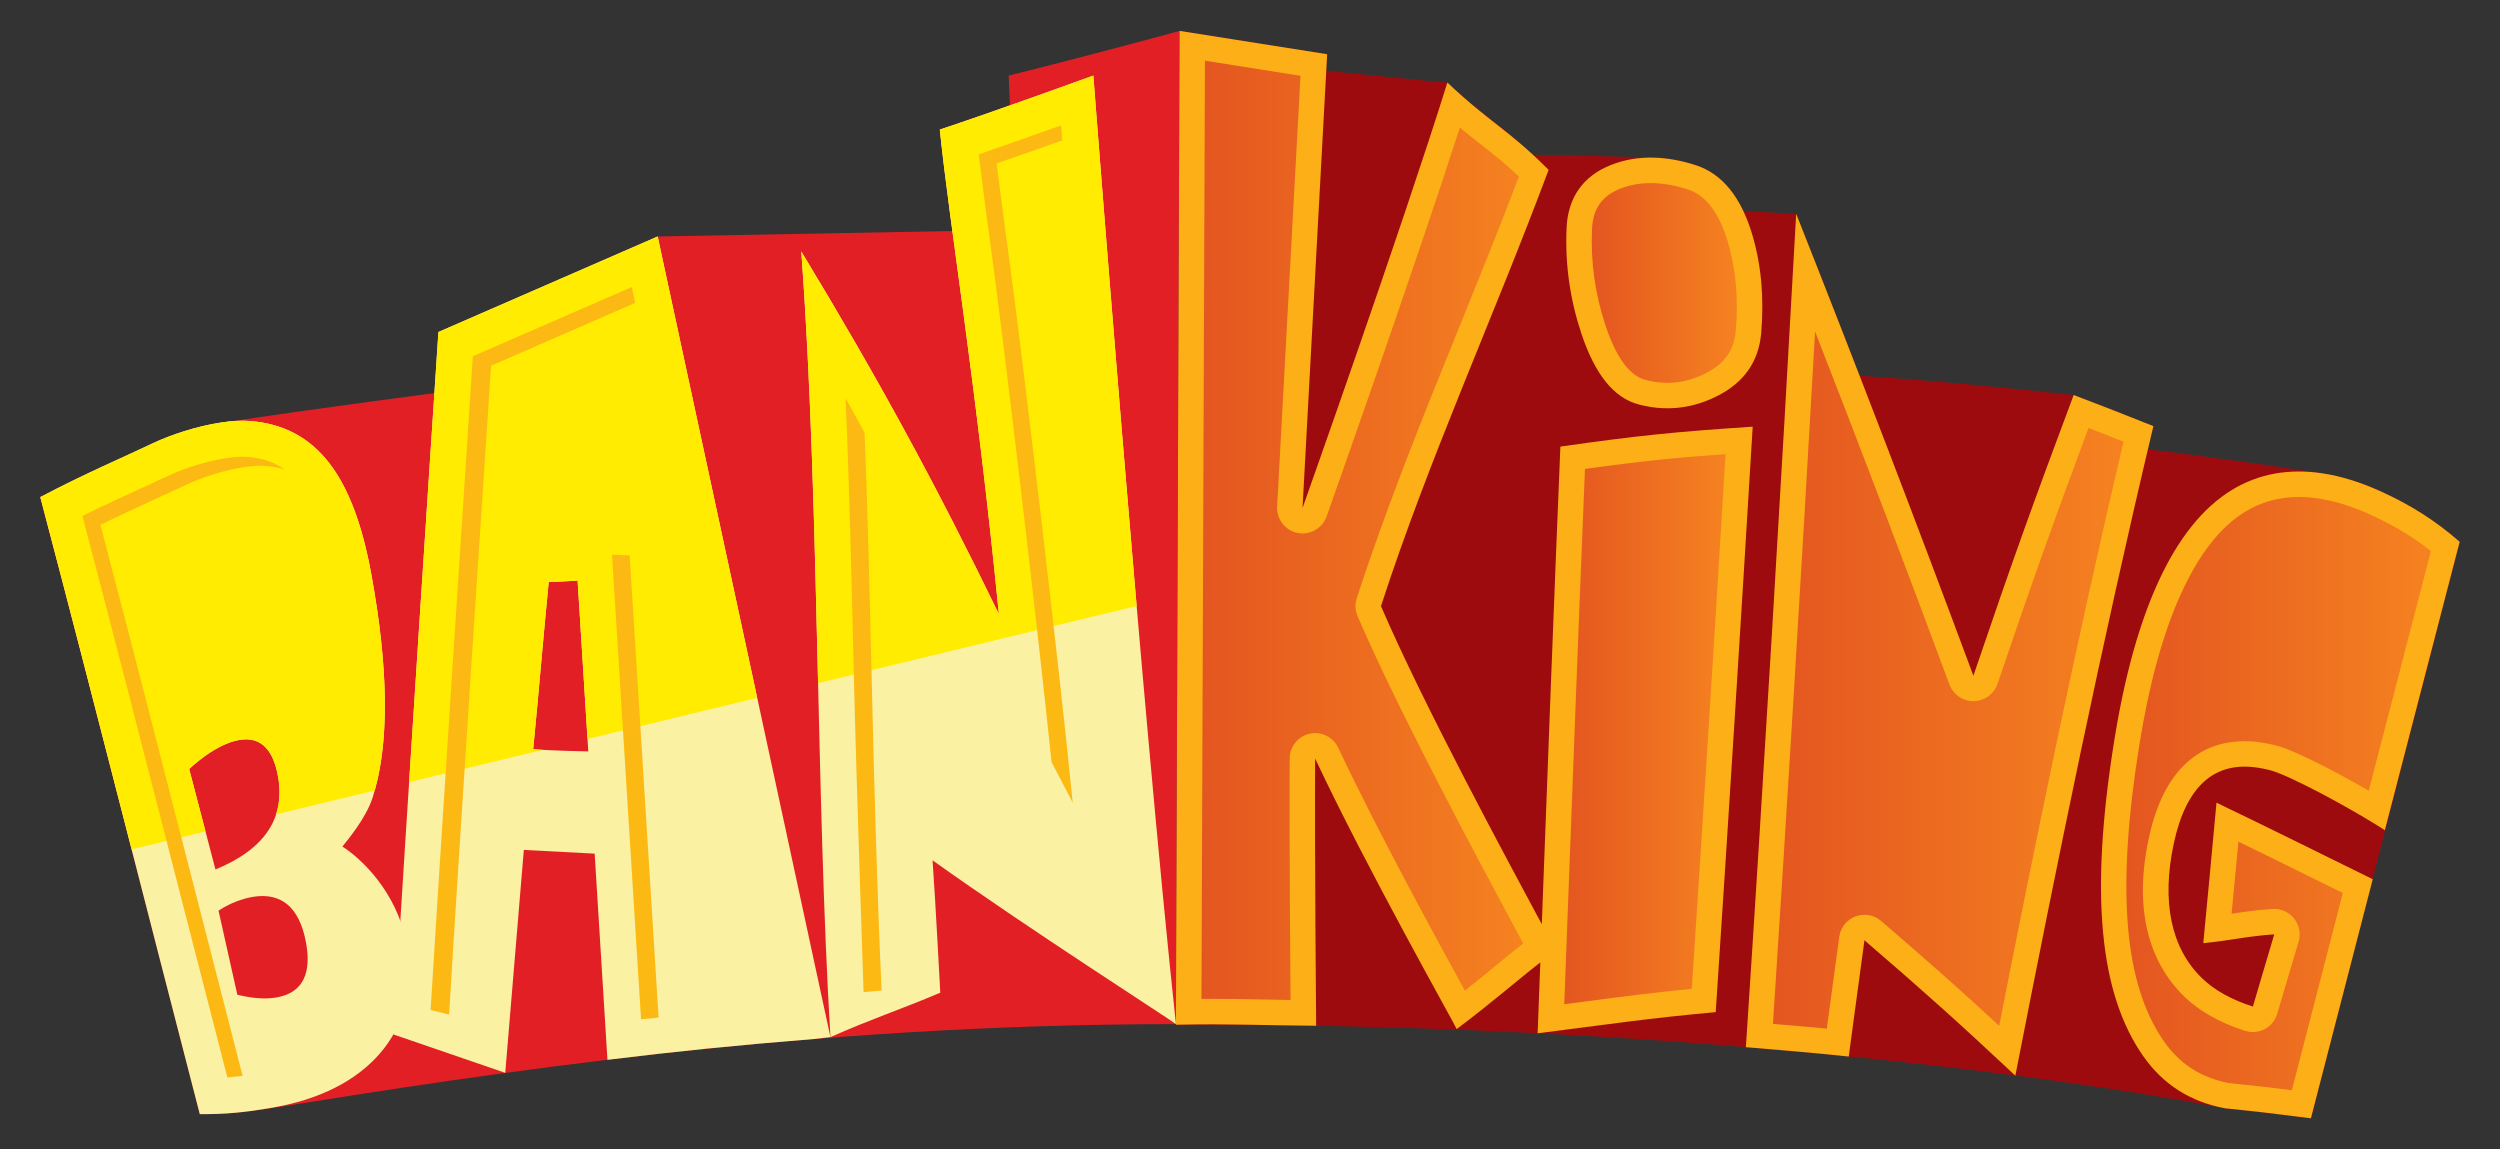
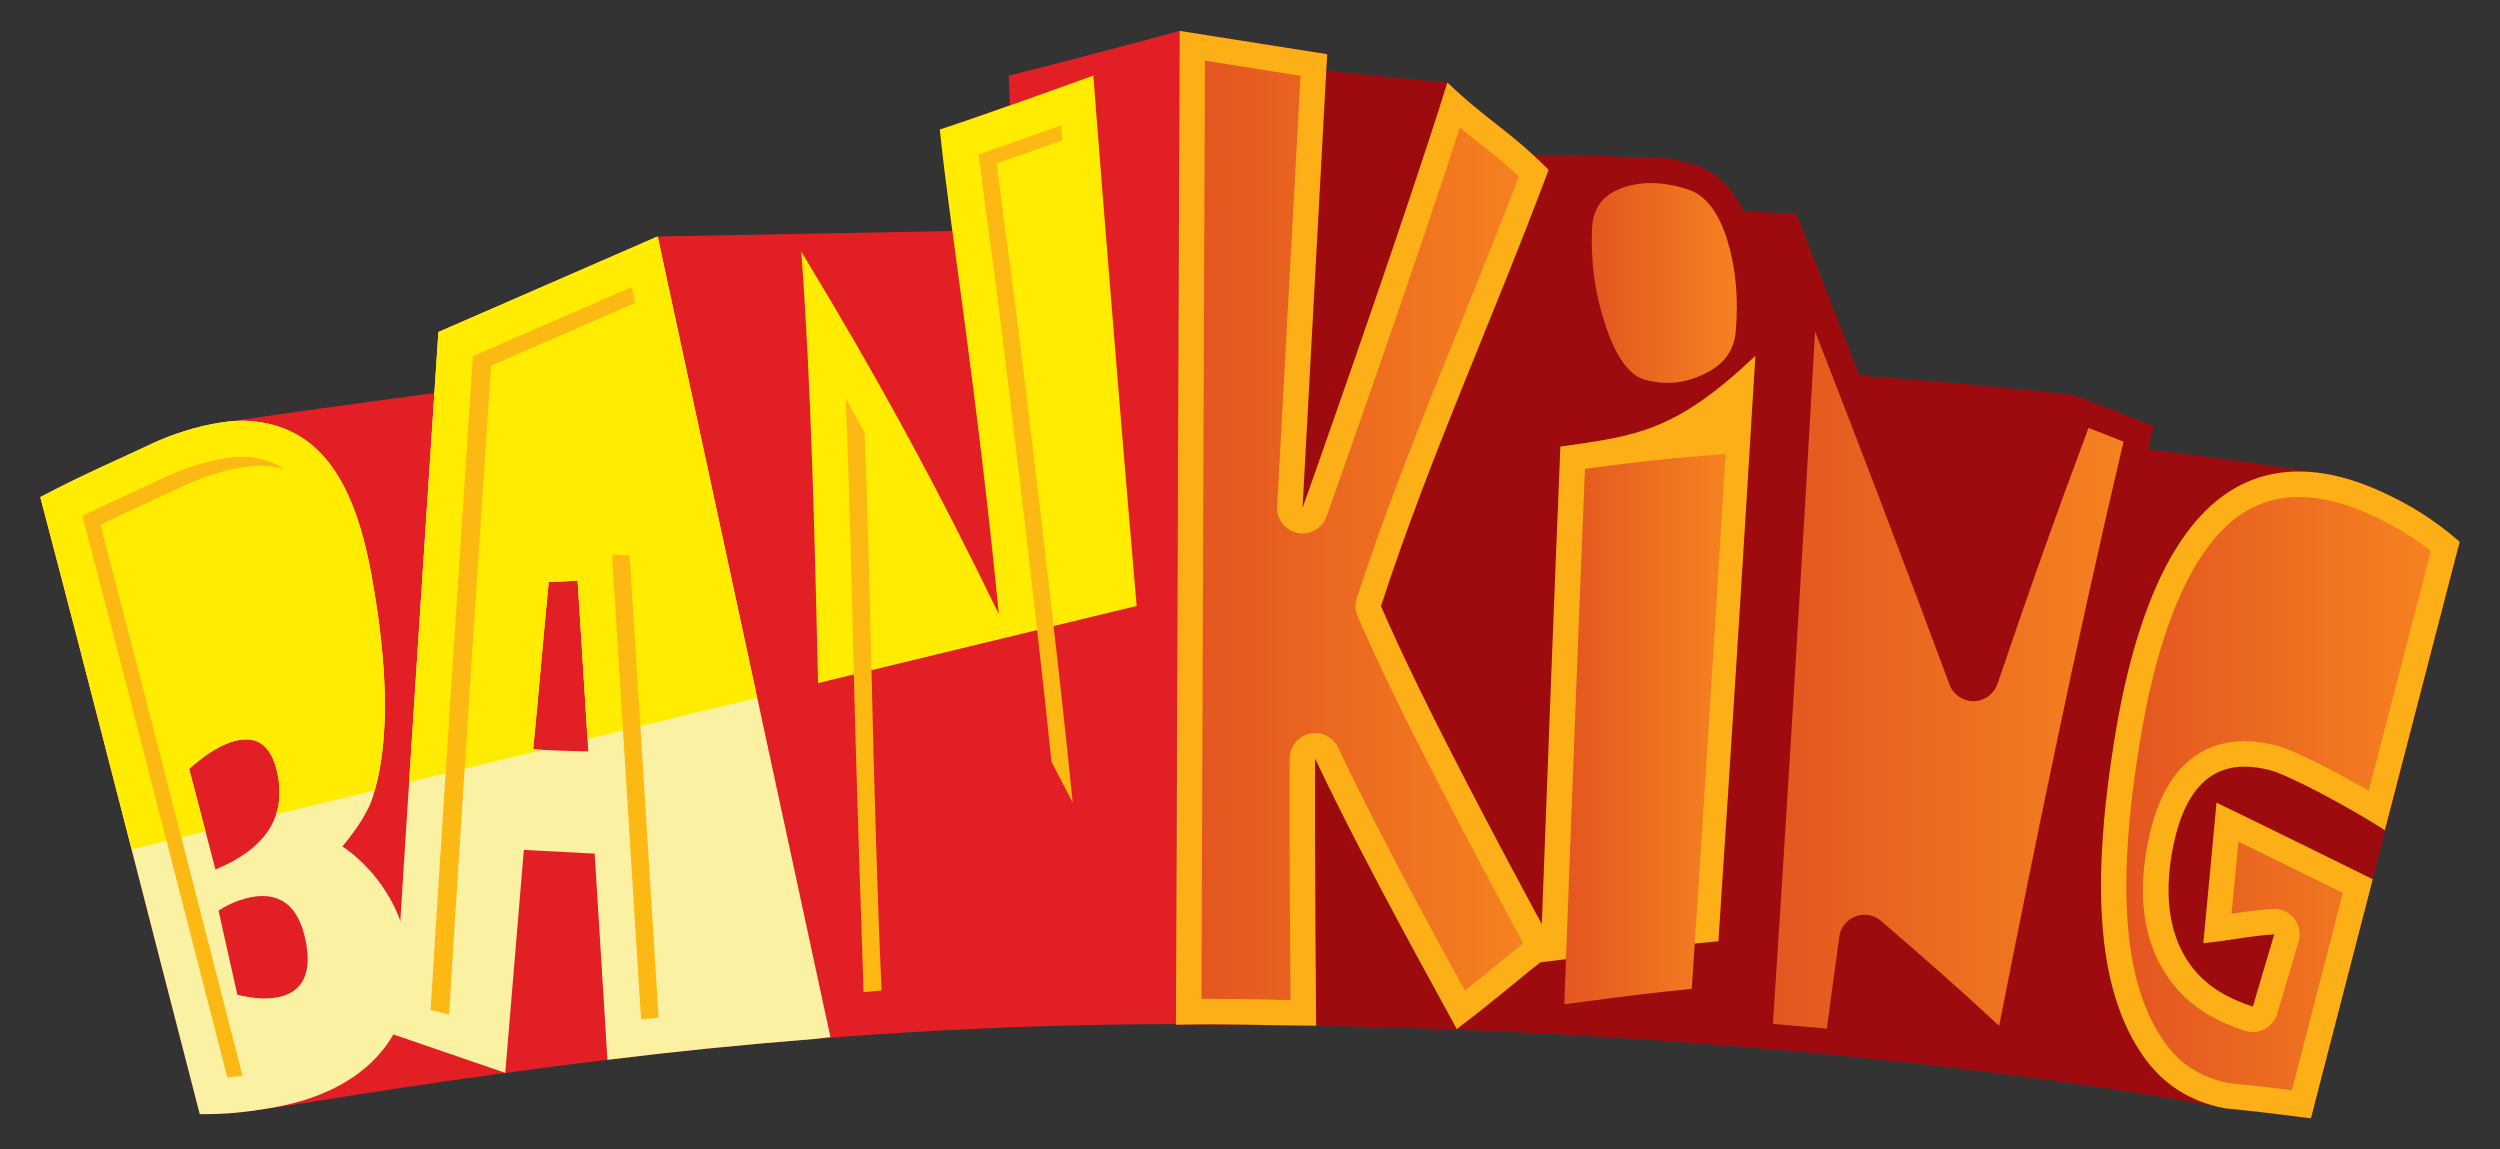
<svg xmlns="http://www.w3.org/2000/svg" version="1.1" id="Layer_7" x="0px" y="0px" width="124px" height="57px" viewBox="0 0 124 57" enable-background="new 0 0 124 57" xml:space="preserve">
  <rect x="0" y="0" width="124" height="57" fill="#333333" stroke="none" />
  <g>
    <g>
      <path fill="#E31F26" d="M50.094,5.228c-1.249,0.442-2.536,0.888-3.479,1.199c0.149,1.465,0.623,5.033,0.623,5.033l-14.618,0.27    l-10.28,7.667c0,0-6.571,0.842-11.295,1.567c-1.169,0.179-2.462,0.593-3.444,1.062C6.172,22.71,4.388,23.449,2,24.706    c2.709,10.262,5.245,20.28,7.909,30.554c1.263,0.012,2.401-0.112,3.438-0.276c10.715-1.715,26.426-4.188,44.979-4.188    l0.181-49.263c0,0-4.339,1.189-8.476,2.217C50.056,4.362,50.067,4.617,50.094,5.228z" />
      <path fill="#9E0B0F" d="M122,26.873c-1.231-1.071-2.435-1.826-3.907-2.497c-1.007-0.46-1.987-0.762-2.917-0.901    c-3.542-0.531-5.874-0.854-8.638-1.184c0.089-0.385,0.177-0.771,0.27-1.155c-1.575-0.627-2.369-0.94-3.955-1.543    c-4.352-0.465-6.875-0.698-10.622-0.959c-1.039-2.68-2.084-5.357-3.141-8.028c-0.953-0.05-1.815-0.096-2.625-0.135    c-0.555-1.169-1.334-1.938-2.33-2.268c-0.711-0.233-1.407-0.364-2.073-0.383c-2.662-0.08-4.104-0.121-6.093-0.14    c-1.613-1.608-2.327-1.828-4.178-3.586c-1.672-0.128-3.516-0.346-6.008-0.579c0.005-0.104,0.016-0.297,0.044-0.826    c-3.68-0.581-5.609-0.888-7.321-1.157l-0.181,49.295c31.086-0.099,52.023,4.143,52.023,4.143c1.708,0.174,2.563,0.279,4.272,0.498    L122,26.873z" />
    </g>
    <g>
-       <path fill="#FCAF17" d="M102.854,19.593c-2.037,5.44-3.038,8.228-4.974,13.924c-2.853-7.689-5.782-15.317-8.789-22.911    c-0.767,13.821-1.595,27.655-2.495,41.334c2.037,0.179,3.059,0.247,5.101,0.465c0.312-2.284,0.465-3.479,0.78-5.768    c3.063,2.639,4.559,3.982,7.484,6.715c2.095-10.706,4.29-21.467,6.847-32.216C105.234,20.509,104.44,20.195,102.854,19.593z" />
-       <path fill="#FCAF17" d="M77.395,22.151c-0.327,7.889-0.626,15.818-0.922,23.691c-1.661-3.099-5.862-10.859-7.977-15.779    c2.419-7.427,5.553-14.239,8.316-21.639c-2.027-2.03-2.929-2.344-5.021-4.33c-2.277,7.287-7.185,21.101-7.185,21.101l1.221-22.506    l-7.321-1.157l-0.181,49.295c2.769-0.058,4.17,0.032,6.956,0.05c-0.003-0.423-0.078-8.559-0.05-13.253    c2.596,5.521,6.845,13.024,7.021,13.418c1.731-1.298,2.959-2.382,4.148-3.307c-0.043,1.172-0.087,2.348-0.133,3.515    c3.501-0.437,5.269-0.723,8.833-1.048c0.639-9.644,1.248-19.324,1.834-29.039C83.095,21.415,81.182,21.611,77.395,22.151z" />
-       <path fill="#FCAF17" d="M81.296,20.066c0.405,0.105,0.801,0.165,1.188,0.181c0.975,0.042,1.895-0.188,2.753-0.636    c1.243-0.647,1.992-1.652,2.117-3.08c0.151-1.765,0.005-3.408-0.447-4.911c-0.546-1.827-1.476-2.991-2.771-3.417    c-0.711-0.233-1.407-0.364-2.073-0.383c-0.764-0.024-1.487,0.097-2.162,0.364c-1.387,0.549-2.125,1.62-2.197,3.097    c-0.088,1.842,0.182,3.62,0.737,5.279C79.116,18.577,80.053,19.746,81.296,20.066z" />
+       <path fill="#FCAF17" d="M77.395,22.151c-0.327,7.889-0.626,15.818-0.922,23.691c-1.661-3.099-5.862-10.859-7.977-15.779    c2.419-7.427,5.553-14.239,8.316-21.639c-2.027-2.03-2.929-2.344-5.021-4.33c-2.277,7.287-7.185,21.101-7.185,21.101l1.221-22.506    l-7.321-1.157l-0.181,49.295c2.769-0.058,4.17,0.032,6.956,0.05c-0.003-0.423-0.078-8.559-0.05-13.253    c2.596,5.521,6.845,13.024,7.021,13.418c1.731-1.298,2.959-2.382,4.148-3.307c3.501-0.437,5.269-0.723,8.833-1.048c0.639-9.644,1.248-19.324,1.834-29.039C83.095,21.415,81.182,21.611,77.395,22.151z" />
      <path fill="#FCAF17" d="M112.002,38.08c0.296,0.048,0.611,0.109,0.926,0.23c1.59,0.614,4.47,2.277,5.36,2.868L122,26.873    c-1.231-1.071-2.435-1.826-3.907-2.497c-1.007-0.46-1.987-0.762-2.917-0.901c-1.651-0.247-3.162,0.021-4.484,0.833    c-2.863,1.751-4.799,6.025-5.824,12.42c-1.228,7.644-0.729,12.56,1.434,15.653c0.994,1.424,2.349,2.266,4.047,2.589    c1.708,0.174,2.563,0.279,4.272,0.498l3.067-11.858c-2.813-1.381-4.9-2.426-7.75-3.797c-0.278,3.06-0.371,3.954-0.655,6.969    c1.348-0.131,2.167-0.349,3.52-0.438c-0.335,1.11-0.726,2.458-1.06,3.582c-1.034-0.33-1.897-0.799-2.529-1.412    c-1.535-1.49-2.01-3.795-1.396-6.669C108.422,39.009,109.825,37.736,112.002,38.08z" />
    </g>
    <g>
      <linearGradient id="SVGID_1_" gradientUnits="userSpaceOnUse" x1="87.939" y1="33.733" x2="105.327" y2="33.733">
        <stop offset="0" style="stop-color:#E45620" />
        <stop offset="1" style="stop-color:#F58220" />
      </linearGradient>
      <path fill="url(#SVGID_1_)" d="M90.61,51.021c-0.871-0.085-1.588-0.145-2.431-0.215c-0.08-0.007-0.16-0.014-0.24-0.021    c0.709-10.873,1.412-22.394,2.089-34.34c2.288,5.861,4.522,11.729,6.666,17.51c0.184,0.496,0.658,0.823,1.186,0.823    c0.006,0,0.01,0,0.017,0c0.534-0.007,1.007-0.35,1.179-0.855c1.746-5.14,2.712-7.856,4.515-12.697    c0.613,0.236,1.133,0.439,1.736,0.68c-2.381,10.104-4.436,20.179-6.168,28.974c-1.98-1.829-3.413-3.097-5.856-5.2    c-0.233-0.201-0.526-0.307-0.824-0.307c-0.151,0-0.302,0.028-0.448,0.083c-0.433,0.162-0.742,0.552-0.803,1.009    c-0.178,1.286-0.305,2.229-0.436,3.214C90.733,50.108,90.674,50.546,90.61,51.021L90.61,51.021z" />
      <linearGradient id="SVGID_2_" gradientUnits="userSpaceOnUse" x1="77.588" y1="36.165" x2="85.588" y2="36.165">
        <stop offset="0" style="stop-color:#E45620" />
        <stop offset="1" style="stop-color:#F58220" />
      </linearGradient>
      <path fill="url(#SVGID_2_)" d="M77.729,46.06c0.282-7.477,0.573-15.198,0.885-22.803c2.645-0.364,4.378-0.549,6.974-0.734    c-0.545,9.003-1.108,17.915-1.676,26.521c-2.021,0.202-3.475,0.392-5.249,0.625c-0.345,0.046-0.702,0.092-1.075,0.14L77.729,46.06    z" />
      <linearGradient id="SVGID_3_" gradientUnits="userSpaceOnUse" x1="78.951" y1="14.036" x2="86.147" y2="14.036">
        <stop offset="0" style="stop-color:#E45620" />
        <stop offset="1" style="stop-color:#F58220" />
      </linearGradient>
      <path fill="url(#SVGID_3_)" d="M82.71,18.989c-0.058,0-0.115-0.003-0.173-0.005c-0.299-0.012-0.61-0.06-0.928-0.142    c-0.777-0.202-1.442-1.104-1.97-2.683c-0.524-1.567-0.751-3.19-0.673-4.819c0.048-0.993,0.494-1.623,1.4-1.982    c0.465-0.186,0.97-0.276,1.508-0.276c0.05,0,0.1,0,0.148,0.002c0.545,0.016,1.122,0.124,1.717,0.318    c0.872,0.288,1.53,1.155,1.956,2.581c0.404,1.341,0.537,2.836,0.399,4.439c-0.083,0.938-0.542,1.598-1.444,2.069    C84.019,18.821,83.365,18.989,82.71,18.989L82.71,18.989z" />
      <linearGradient id="SVGID_4_" gradientUnits="userSpaceOnUse" x1="59.594" y1="26.306" x2="75.549" y2="26.306">
        <stop offset="0" style="stop-color:#E45620" />
        <stop offset="1" style="stop-color:#F58220" />
      </linearGradient>
      <path fill="url(#SVGID_4_)" d="M62.699,49.577c-0.875-0.018-1.685-0.034-2.614-0.034c-0.16,0-0.322,0.003-0.492,0.003L59.765,3.01    l4.74,0.749l-1.16,21.368c-0.033,0.627,0.398,1.183,1.014,1.307c0.083,0.016,0.167,0.025,0.25,0.025c0.525,0,1.008-0.33,1.19-0.84    c0.046-0.129,4.186-11.796,6.609-19.288c0.356,0.293,0.684,0.552,1.007,0.803c0.611,0.479,1.193,0.934,1.925,1.621    c-0.979,2.583-2.012,5.128-3.012,7.598c-1.739,4.289-3.536,8.727-5.033,13.319c-0.095,0.293-0.08,0.608,0.042,0.89    c2.011,4.683,5.858,11.846,7.707,15.288c0.18,0.334,0.356,0.661,0.507,0.945c-0.464,0.363-0.932,0.746-1.414,1.142    c-0.452,0.373-0.941,0.773-1.479,1.199c0-0.002-0.002-0.005-0.002-0.007c-1.287-2.346-4.3-7.836-6.28-12.042    c-0.211-0.449-0.661-0.726-1.143-0.726c-0.09,0-0.182,0.009-0.272,0.029c-0.576,0.129-0.987,0.637-0.992,1.227    c-0.01,1.841-0.011,5.395,0.042,11.983C64.008,49.601,63.113,49.584,62.699,49.577z" />
      <linearGradient id="SVGID_5_" gradientUnits="userSpaceOnUse" x1="105.468" y1="39.361" x2="120.577" y2="39.361">
        <stop offset="0" style="stop-color:#E45620" />
        <stop offset="1" style="stop-color:#F58220" />
      </linearGradient>
      <path fill="url(#SVGID_5_)" d="M113.677,54.074c-1.035-0.13-1.844-0.224-3.143-0.356c-1.373-0.272-2.419-0.947-3.197-2.06    c-1.991-2.85-2.379-7.529-1.222-14.731c0.97-6.049,2.781-10.04,5.236-11.541c0.796-0.49,1.693-0.737,2.668-0.737    c0.311,0,0.638,0.025,0.969,0.075c0.814,0.121,1.683,0.392,2.58,0.801c1.158,0.529,2.092,1.088,3.007,1.806l-3.085,11.887    c-1.275-0.736-2.968-1.645-4.107-2.084c-0.44-0.17-0.866-0.25-1.187-0.3c-0.294-0.049-0.587-0.071-0.868-0.071    c-1.697,0-3.899,0.835-4.749,4.819c-0.899,4.202,0.457,6.582,1.751,7.839c0.758,0.736,1.777,1.311,3.026,1.709    c0.125,0.039,0.254,0.06,0.383,0.06c0.204,0,0.407-0.05,0.59-0.146c0.3-0.16,0.524-0.433,0.621-0.757    c0.136-0.456,0.281-0.95,0.428-1.449c0.214-0.728,0.433-1.469,0.632-2.128c0.119-0.396,0.037-0.826-0.221-1.151    c-0.24-0.302-0.605-0.479-0.99-0.479c-0.027,0-0.055,0-0.083,0.005c-0.796,0.05-1.423,0.146-2.03,0.238l0.078-0.815    c0.091-0.94,0.166-1.732,0.262-2.762c1.313,0.639,2.512,1.229,3.759,1.847c0.46,0.227,0.929,0.458,1.419,0.698L113.677,54.074z" />
    </g>
    <g>
      <g>
        <path fill="#FAF1A2" d="M18.48,39.567c-0.343,1.048-1.276,2.143-1.498,2.421c0.951,0.604,2.695,2.262,3.18,4.783     c0.769,4.015-1.593,7.175-6.301,8.102c-0.188,0.037-0.378,0.071-0.568,0.104c-1.211,0.201-2.137,0.295-3.384,0.283     C7.277,45.115,4.674,34.794,2,24.655c2.359-1.238,4.116-1.968,5.526-2.644c0.971-0.462,2.247-0.872,3.402-1.048     c0.538-0.085,1.05-0.117,1.49-0.08c3.306,0.268,5.106,2.744,5.991,7.55C19.292,33.235,19.317,36.997,18.48,39.567z      M10.686,43.126c2.506-1.029,3.543-2.641,3.065-4.813c-0.269-1.227-0.89-1.77-1.854-1.616c-0.151,0.023-0.311,0.064-0.479,0.124     c-0.647,0.229-1.33,0.675-2.036,1.32C9.902,40.135,10.168,41.128,10.686,43.126z M15.17,46.71c-0.325-1.7-1.206-2.456-2.62-2.227     c-0.146,0.025-0.301,0.06-0.46,0.105c-0.442,0.128-0.863,0.324-1.251,0.579c0.372,1.666,0.559,2.501,0.933,4.172     c0.72,0.176,1.357,0.229,1.909,0.14c0.076-0.012,0.152-0.028,0.222-0.046C15.029,49.161,15.466,48.243,15.17,46.71" />
      </g>
      <g>
-         <path fill="#FAF1A2" d="M54.229,3.749c0,0,2.401,31.269,4.097,47.046c-0.316-0.254-7.402-4.785-12.072-8.124     c0.153,2.121,0.373,6.408,0.384,6.565c-2.043,0.867-3.439,1.31-5.448,2.204c-0.723-12.077-0.551-26.897-1.445-38.965     c3.814,6.294,6.652,11.509,9.8,17.983C48.414,19,47.085,11.05,46.615,6.427C49.163,5.589,54.229,3.749,54.229,3.749z" />
-       </g>
+         </g>
      <path fill="#FAF1A2" d="M25.982,42.156l3.513,0.185l0.634,10.226c3.448-0.424,6.366-0.721,10.245-1.032l0.816-0.094L32.62,11.729    l-10.875,4.739c0,0-1.672,25.245-2.231,34.841c1.866,0.637,5.546,1.904,5.546,1.904L25.982,42.156z M27.217,28.861    c0.271,0.012,1.432-0.063,1.432-0.063l0.53,8.472c0,0-2.014-0.036-2.732-0.114C26.719,34.391,26.945,31.626,27.217,28.861z" />
    </g>
    <g>
      <path fill="#FFEC00" d="M40.576,33.881l15.803-3.827C55.22,16.647,54.229,3.749,54.229,3.749s-5.066,1.84-7.614,2.678    c0.47,4.623,1.799,12.573,2.928,24.032c-3.148-6.475-5.986-11.689-9.8-17.983C40.233,19.085,40.404,26.522,40.576,33.881z" />
      <path fill="#FFEC00" d="M10.194,41.238c-0.254-0.971-0.482-1.831-0.812-3.097c0.706-0.646,1.388-1.092,2.036-1.32    c0.168-0.06,0.329-0.101,0.479-0.124c0.963-0.153,1.585,0.39,1.854,1.616c0.167,0.762,0.145,1.455-0.059,2.078l4.894-1.186    c0.724-2.557,0.667-6.188-0.178-10.772c-0.885-4.806-2.686-7.282-5.991-7.55c-0.439-0.037-0.952-0.005-1.49,0.08    c-1.155,0.176-2.431,0.586-3.402,1.048C6.116,22.688,4.359,23.417,2,24.655c1.526,5.785,3.03,11.633,4.529,17.471L10.194,41.238z" />
      <path fill="#FFEC00" d="M26.905,37.192c-0.179-0.012-0.338-0.023-0.459-0.037c0.272-2.765,0.499-5.529,0.771-8.294    c0.271,0.012,1.432-0.063,1.432-0.063l0.491,7.852l8.417-2.037L32.62,11.729l-10.875,4.739c0,0-0.782,11.796-1.455,22.325    L26.905,37.192z" />
    </g>
    <g>
      <path fill="#FDB913" d="M24.357,18.14l7.149-3.117l-0.17-0.787l-7.883,3.433c-0.515,7.841-1.795,27.376-2.096,32.429    c0.297,0.073,0.609,0.149,0.919,0.223C22.797,41.608,24.082,22.33,24.357,18.14z" />
      <polygon fill="#FDB913" points="32.666,50.473 31.796,50.557 30.355,27.514 31.231,27.548   " />
      <path fill="#FDB913" d="M9.551,43.703c-1.49-5.807-3.027-11.798-4.569-17.668c1.042-0.515,1.95-0.929,2.777-1.307    c0.514-0.233,0.987-0.451,1.427-0.659c0.857-0.409,1.97-0.755,2.905-0.897c0.313-0.05,0.597-0.073,0.843-0.073    c0.083,0,0.16,0.003,0.229,0.01c0.313,0.025,0.634,0.075,0.952,0.179c-0.602-0.429-1.234-0.577-1.845-0.625    c-0.069-0.007-0.146-0.01-0.229-0.01c-0.245,0-0.528,0.025-0.842,0.073c-0.935,0.145-2.048,0.488-2.907,0.897    c-0.439,0.208-0.912,0.426-1.426,0.659c-0.829,0.378-1.737,0.792-2.778,1.309c1.544,5.87,3.081,11.859,4.57,17.666    c0.857,3.344,1.742,6.787,2.618,10.179c0.246-0.018,0.497-0.043,0.757-0.075C11.202,50.136,10.365,46.875,9.551,43.703z" />
      <g>
        <g>
          <path fill="#FDB913" d="M52.156,37.794c0.648,1.24,1.05,2.014,1.05,2.014c-0.707-7.168-2.473-21.936-3.089-26.511      c-0.274-2.029-0.507-3.744-0.68-5.194c1.036-0.355,2.204-0.767,3.253-1.14c-0.02-0.262-0.041-0.511-0.059-0.744      c-1.227,0.439-2.767,0.984-4.086,1.438c0.173,1.45,0.404,3.165,0.679,5.197C49.801,17.114,51.372,30.228,52.156,37.794z" />
          <path fill="#FDB913" d="M43.244,34.026c-0.098-4.179-0.2-8.436-0.361-12.562c-0.379-0.7-0.702-1.288-0.941-1.712      c0.192,4.516,0.302,9.221,0.411,13.828c0.12,5.124,0.481,15.63,0.481,15.63s0.842-0.068,0.893-0.089      C43.513,44.488,43.358,38.881,43.244,34.026z" />
        </g>
      </g>
    </g>
  </g>
</svg>